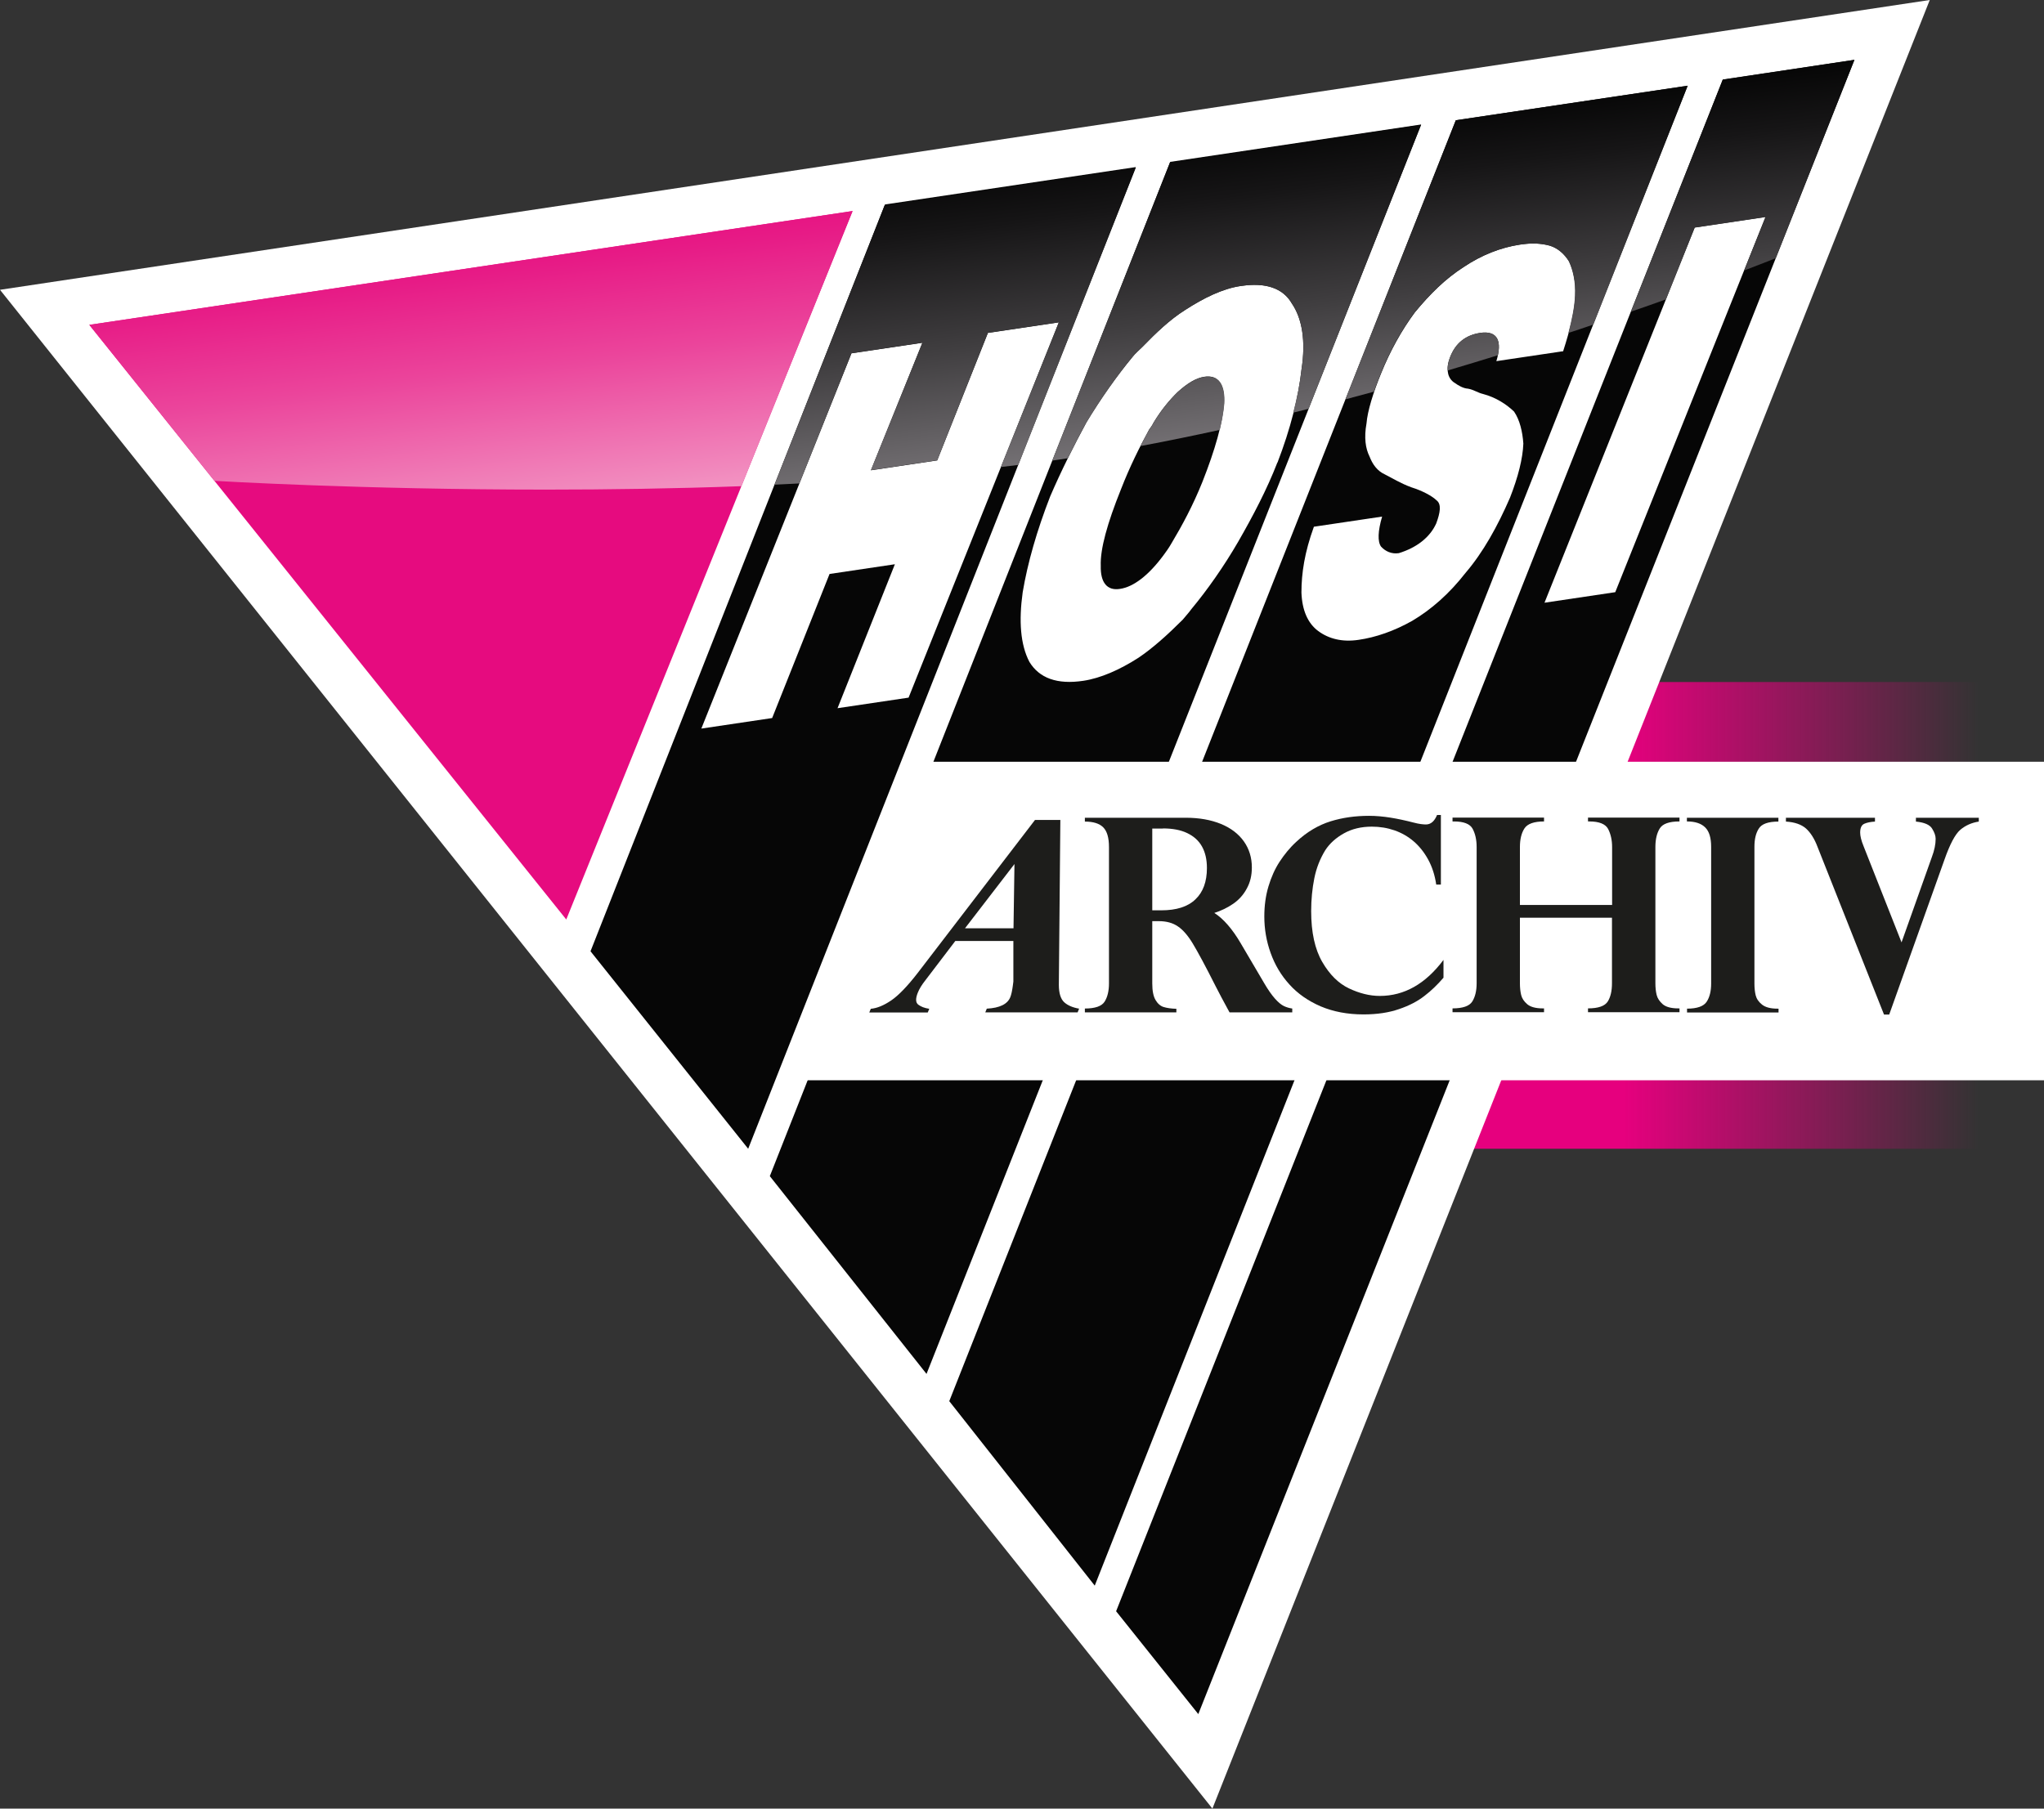
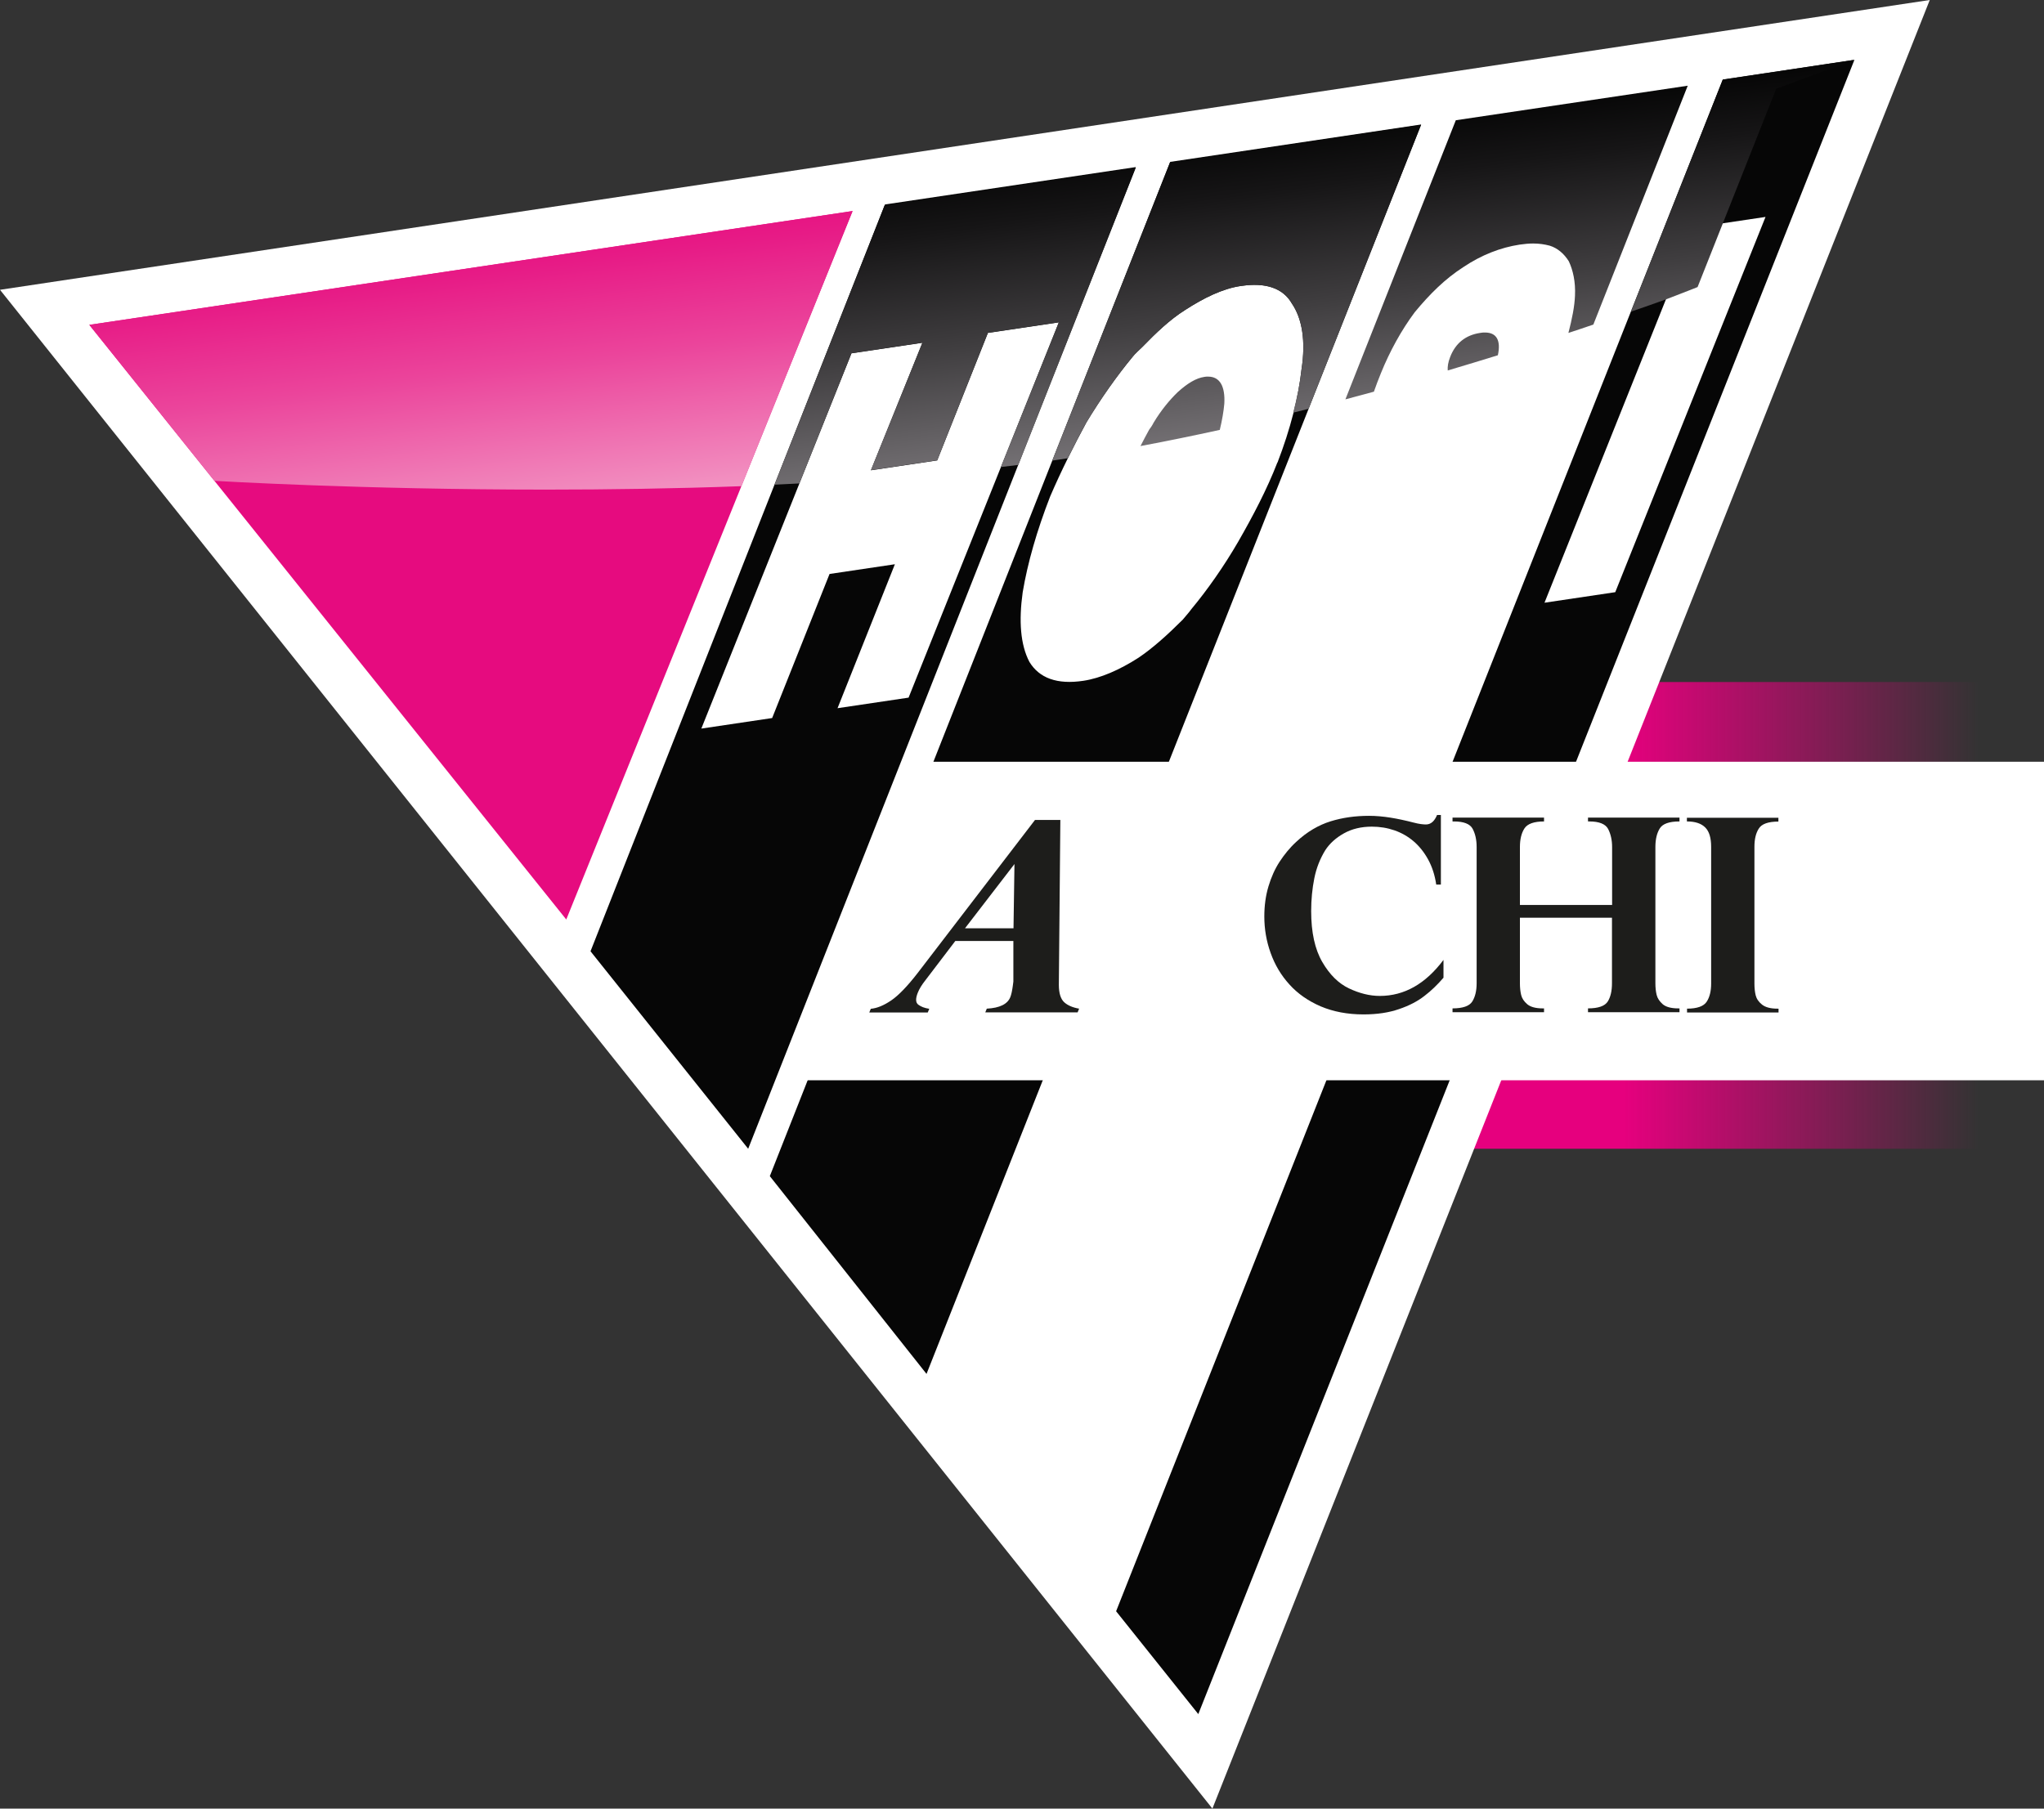
<svg xmlns="http://www.w3.org/2000/svg" xmlns:xlink="http://www.w3.org/1999/xlink" id="Ebene_2" viewBox="0 0 149.22 132.06">
  <rect x="0" y="0" width="149.22" height="132.06" fill="#333333" stroke="none" />
  <defs>
    <style>.cls-1{fill:#e60b7f;}.cls-2{fill:url(#Unbenannter_Verlauf_3);}.cls-3{fill:url(#linear-gradient-5);}.cls-4{fill:url(#linear-gradient-6);}.cls-5{fill:url(#linear-gradient-4);}.cls-6{fill:url(#linear-gradient-3);}.cls-7{fill:url(#linear-gradient-2);}.cls-8{fill:url(#linear-gradient);}.cls-9{fill:#1d1d1b;}.cls-10{fill:#060606;}.cls-11{fill:#fff;}</style>
    <linearGradient id="Unbenannter_Verlauf_3" x1="98.22" y1="66.84" x2="144.46" y2="66.84" gradientUnits="userSpaceOnUse">
      <stop offset=".44" stop-color="#e6007e" />
      <stop offset="1" stop-color="#e6007e" stop-opacity="0" />
    </linearGradient>
    <linearGradient id="linear-gradient" x1="-352.13" y1="360.47" x2="-351.13" y2="360.47" gradientTransform="translate(16920.98 -21052.73) rotate(-97) scale(53.62 -53.62)" gradientUnits="userSpaceOnUse">
      <stop offset="0" stop-color="#f7c3da" />
      <stop offset=".14" stop-color="#f187bc" />
      <stop offset=".31" stop-color="#eb449b" />
      <stop offset=".44" stop-color="#e71b86" />
      <stop offset=".5" stop-color="#e60b7f" />
      <stop offset="1" stop-color="#e60b7f" />
    </linearGradient>
    <linearGradient id="linear-gradient-2" x1="-352.13" y1="359.83" x2="-351.13" y2="359.83" gradientTransform="translate(16920.98 -21052.73) rotate(-97) scale(53.62 -53.62)" gradientUnits="userSpaceOnUse">
      <stop offset="0" stop-color="#928e92" />
      <stop offset=".04" stop-color="#848084" />
      <stop offset=".26" stop-color="#403e40" />
      <stop offset=".42" stop-color="#161516" />
      <stop offset=".5" stop-color="#060606" />
      <stop offset="1" stop-color="#060606" />
    </linearGradient>
    <linearGradient id="linear-gradient-3" x1="-352.13" y1="359.54" x2="-351.13" y2="359.54" xlink:href="#linear-gradient-2" />
    <linearGradient id="linear-gradient-4" x1="-352.13" y1="359.44" x2="-351.13" y2="359.44" xlink:href="#linear-gradient-2" />
    <linearGradient id="linear-gradient-5" x1="-352.13" y1="359.06" x2="-351.13" y2="359.06" xlink:href="#linear-gradient-2" />
    <linearGradient id="linear-gradient-6" x1="-352.13" y1="358.74" x2="-351.13" y2="358.74" xlink:href="#linear-gradient-2" />
  </defs>
  <g id="Ebene_1-2">
    <rect class="cls-2" x="98.22" y="49.8" width="46.24" height="34.08" />
    <polygon class="cls-11" points="0 21.16 88.51 132.06 140.88 0 0 21.16" />
  </g>
  <g id="Ebene_2-2">
    <polygon class="cls-1" points="41.34 67.14 6.52 23.72 62.24 15.41 41.34 67.14" />
    <path class="cls-10" d="M64.61,14.92l-21.5,54.54,11.51,14.42L82.92,12.2l-18.31,2.73ZM61.14,51.72l4.19-10.52-4.77.71-4.19,10.52-5.17.77,10.96-27.4,5.18-.77-3.76,9.31,4.84-.72,3.7-9.31,5.18-.77-10.97,27.4-5.18.77Z" />
-     <path class="cls-10" d="M87.92,27.51c-.6.09-1.22.46-1.94,1.11-.59.57-1.22,1.33-1.76,2.23-.11.22-.22.37-.33.52-.69,1.26-1.42,2.72-2.06,4.37-.99,2.46-1.52,4.36-1.47,5.58-.03,1.22.47,1.83,1.4,1.68.99-.14,2.09-.99,3.16-2.43.17-.23.4-.54.61-.91.76-1.27,1.56-2.75,2.25-4.47.94-2.38,1.47-4.28,1.58-5.72.07-1.37-.39-2.12-1.44-1.96Z" />
    <path class="cls-10" d="M85.43,11.82l-29.23,74.06,11.44,14.44L103.75,9.09l-18.32,2.73ZM93.25,33.78c-.76,1.96-1.79,3.92-2.86,5.78-1.03,1.78-2.26,3.53-3.41,4.91-.22.31-.46.55-.63.77-1.12,1.12-2.2,2.09-3.24,2.79-1.37.88-2.76,1.49-4.02,1.68-1.93.29-3.22-.2-3.94-1.38-.66-1.26-.78-3-.49-5.08.36-2.15,1.03-4.49,2.01-7.01.81-1.88,1.7-3.65,2.65-5.41,1.04-1.72,2.21-3.38,3.36-4.77.17-.23.47-.48.71-.72,1-1.03,2.01-2,3.12-2.7,1.36-.88,2.75-1.57,4.08-1.76,1.79-.27,3.07.15,3.72,1.28.76,1.11,1.02,2.76.71,4.78-.23,2.07-.8,4.35-1.76,6.84Z" />
-     <path class="cls-10" d="M106.28,8.78l-36.98,93.53,10.62,13.47L123.2,6.26l-16.92,2.52ZM114.08,25.65l-4.84.72c.46-1.49.07-2.25-1.19-2.06-1.06.16-1.79.75-2.18,1.75-.2.5-.22.84-.16,1.17.04.27.22.58.51.74.23.17.6.39.95.41.41.07.72.3,1.07.38.99.26,1.74.77,2.29,1.29.42.61.62,1.47.68,2.34-.04,1.09-.38,2.43-.97,3.94-.91,2.1-1.98,4.02-3.25,5.5-1.2,1.54-2.51,2.68-3.89,3.5-1.31.74-2.66,1.21-3.92,1.39-1.2.18-2.18-.08-2.94-.64-.77-.57-1.18-1.52-1.23-2.81,0-1.42.23-2.94.91-4.81l4.98-.74c-.31,1.06-.34,1.82-.08,2.19.32.35.77.56,1.3.48,1.3-.4,2.27-1.15,2.73-2.17.29-.78.4-1.41.02-1.69-.31-.3-.98-.68-1.84-.95-.79-.29-1.39-.67-1.91-.93-.58-.26-.92-.75-1.14-1.32-.29-.58-.41-1.37-.22-2.41.07-.89.48-2.24,1.08-3.69.64-1.58,1.49-3.13,2.46-4.43,1.09-1.32,2.21-2.44,3.57-3.31,1.3-.87,2.7-1.42,4.1-1.63.86-.13,1.55-.1,2.19.08.57.18,1.04.58,1.39,1.14.3.64.5,1.49.45,2.51-.04,1.1-.38,2.5-.89,4.07Z" />
    <path class="cls-10" d="M125.77,5.81l-44.29,111.84,6,7.51L135.38,4.37l-9.61,1.44ZM112.75,44.02l10.97-27.41,5.17-.77-10.97,27.4-5.17.77Z" />
    <path class="cls-8" d="M62.24,15.41L6.52,23.72l9.13,11.39c.21.01,10.66.64,24.23.64,4.49,0,9.33-.07,14.25-.25l8.11-20.08Z" />
    <path class="cls-7" d="M82.9,12.25l-18.32,2.75-8.04,20.39c.61-.03,1.21-.06,1.82-.09l3.8-9.51,5.18-.77-3.76,9.31,4.84-.72,3.7-9.31,5.18-.77-4.23,10.57c.43-.05.85-.1,1.27-.15l8.58-21.72Z" />
    <path class="cls-6" d="M88.18,27.5c-.08,0-.17,0-.26.02-.6.09-1.22.46-1.94,1.11-.59.57-1.22,1.33-1.76,2.23-.11.22-.22.37-.33.52-.21.38-.42.78-.63,1.19,1.93-.36,3.87-.76,5.79-1.18.17-.71.28-1.35.33-1.91.07-1.25-.31-1.98-1.18-1.98Z" />
    <path class="cls-5" d="M103.74,9.12l-18.33,2.75-8.59,21.76c.38-.05.76-.11,1.13-.17.44-.89.89-1.76,1.37-2.63,1.04-1.72,2.21-3.38,3.36-4.77.17-.23.47-.48.71-.72,1-1.03,2.01-2,3.12-2.7,1.36-.88,2.75-1.57,4.08-1.76.35-.05.68-.08.99-.08,1.28,0,2.21.45,2.73,1.36.76,1.11,1.02,2.76.71,4.78-.11,1.02-.32,2.08-.61,3.19.37-.09.75-.19,1.12-.28l8.21-20.73Z" />
    <path class="cls-3" d="M108.41,24.28c-.11,0-.23,0-.36.03-1.06.16-1.79.75-2.18,1.75-.16.41-.2.71-.18.99,1.25-.37,2.47-.74,3.66-1.11.23-1.07-.08-1.66-.94-1.66ZM123.2,6.26l-16.92,2.52-8.06,20.38c.7-.19,1.39-.37,2.08-.56.15-.44.33-.9.52-1.37.64-1.58,1.49-3.13,2.46-4.43,1.09-1.32,2.21-2.44,3.57-3.31,1.3-.87,2.7-1.42,4.1-1.63.35-.05.67-.08.98-.08.44,0,.83.06,1.21.16.57.18,1.04.58,1.39,1.14.3.64.5,1.49.45,2.51-.03.77-.21,1.69-.48,2.72.62-.2,1.23-.41,1.82-.61l6.89-17.44Z" />
-     <path class="cls-4" d="M135.38,4.37l-9.61,1.44-6.71,16.95c.9-.31,1.76-.61,2.56-.9l2.1-5.24,5.17-.77-1.56,3.9c1.48-.56,2.3-.9,2.31-.9l5.74-14.48Z" />
+     <path class="cls-4" d="M135.38,4.37l-9.61,1.44-6.71,16.95c.9-.31,1.76-.61,2.56-.9c1.48-.56,2.3-.9,2.31-.9l5.74-14.48Z" />
    <polygon class="cls-11" points="57.96 78.88 149.22 78.88 149.22 55.62 67.15 55.62 57.96 78.88" />
    <path class="cls-9" d="M77.41,59.86l-.11,12.05c0,.62.14,1.04.39,1.27.25.23.62.39,1.09.47l-.11.27h-6.74l.11-.27c.94-.05,1.52-.33,1.72-.85.03-.08.07-.2.1-.35.03-.15.06-.31.08-.47.02-.17.04-.27.04-.31v-2.96h-4.24l-2.17,2.85c-.27.34-.46.65-.57.93-.17.43-.16.72.04.87.2.15.46.25.8.3l-.11.27h-4.27l.11-.27c.46-.04.96-.25,1.49-.61.53-.36,1.18-1.03,1.93-2l8.57-11.18h1.84ZM70.45,67.78h3.54l.07-4.69-3.61,4.69Z" />
-     <path class="cls-9" d="M84.57,67.26h-.45v4.55c0,.54.08.94.24,1.21.16.27.36.44.59.51.23.07.54.12.93.13v.26h-6.68v-.28c.75,0,1.23-.17,1.44-.5.21-.33.32-.78.32-1.33v-9.96c0-.68-.14-1.16-.42-1.44-.28-.28-.72-.42-1.34-.42v-.28h7.37c.97,0,1.82.15,2.56.45.73.3,1.29.73,1.68,1.28.39.55.58,1.19.58,1.9,0,.58-.12,1.09-.37,1.54-.24.45-.57.82-.99,1.11-.42.29-.88.51-1.38.67.66.42,1.31,1.16,1.93,2.22l1.7,2.89c.29.5.56.88.8,1.15s.46.45.65.54.39.15.61.18v.28h-4.58c-.44-.8-.78-1.45-1.02-1.92-.75-1.49-1.31-2.52-1.66-3.1s-.71-1-1.08-1.25c-.37-.26-.84-.39-1.41-.39ZM84.89,60.5h-.77v5.97h.65c1.11,0,1.94-.26,2.5-.8.56-.53.84-1.29.84-2.29,0-.62-.12-1.14-.36-1.57-.24-.43-.6-.75-1.08-.98-.48-.23-1.07-.34-1.77-.34Z" />
    <path class="cls-9" d="M105.19,64.59h-.34c-.1-.69-.3-1.3-.59-1.83s-.65-.98-1.06-1.33-.88-.62-1.4-.8-1.07-.27-1.65-.27c-.77,0-1.45.16-2.04.49s-1.04.74-1.36,1.23c-.38.62-.65,1.3-.8,2.05-.15.75-.23,1.55-.23,2.4,0,1.54.27,2.78.81,3.71.54.93,1.19,1.57,1.95,1.93.76.36,1.51.55,2.25.55,1.79,0,3.34-.88,4.65-2.63v1.3c-.43.5-.89.95-1.39,1.33-.5.39-1.11.71-1.85.96-.74.26-1.61.39-2.6.39-1.17,0-2.21-.2-3.13-.59-.92-.4-1.68-.93-2.28-1.6-.61-.67-1.06-1.43-1.37-2.3-.31-.86-.46-1.75-.46-2.66,0-.79.1-1.52.3-2.19.2-.67.47-1.28.81-1.8.34-.52.74-1.02,1.22-1.46.79-.74,1.64-1.23,2.51-1.5.87-.27,1.8-.4,2.81-.4s2.07.19,3.24.49c.41.11.71.14.91.14.35,0,.62-.23.81-.69h.28v5.08Z" />
    <path class="cls-9" d="M110.97,66.08h6.72v-4.23c0-.51-.1-.95-.29-1.32-.19-.36-.65-.55-1.37-.55h-.1v-.28h6.68v.28c-.75,0-1.23.17-1.44.51-.21.34-.32.79-.32,1.35v9.96c0,.31.03.59.09.84.06.25.21.48.45.69.24.2.62.3,1.12.3h.1v.28h-6.68v-.28c.75,0,1.23-.17,1.44-.5.21-.33.31-.78.31-1.33v-4.79h-6.72v4.79c0,.32.03.6.09.85.06.25.21.48.45.68.24.2.62.3,1.12.3h.1v.28h-6.68v-.28c.75,0,1.23-.17,1.44-.5.21-.33.32-.78.32-1.33v-9.96c0-.52-.1-.96-.29-1.32s-.65-.54-1.37-.54h-.1v-.28h6.68v.28c-.73,0-1.21.17-1.43.51-.22.34-.33.79-.33,1.36v4.23Z" />
    <path class="cls-9" d="M123.15,59.97v-.26h6.68v.28c-.74,0-1.22.17-1.43.51-.22.34-.32.78-.32,1.34v9.98c0,.32.03.6.09.85s.21.48.46.68c.25.2.62.3,1.13.3h.08v.28h-6.68v-.28c.73,0,1.21-.17,1.43-.5.22-.33.33-.78.33-1.33v-9.98c0-.66-.14-1.13-.43-1.42-.29-.29-.73-.44-1.33-.44Z" />
-     <path class="cls-9" d="M144.46,59.71v.28c-.52.08-.97.28-1.35.6-.38.33-.76,1.05-1.16,2.19l-4.03,11.3h-.38l-4.84-12.21c-.23-.62-.52-1.07-.85-1.37-.34-.3-.83-.47-1.47-.51v-.28h6.5v.28c-.32.02-.58.07-.78.16-.2.09-.3.3-.3.65,0,.24.08.58.25.99l2.77,7.02,2.21-6.22c.19-.5.28-.94.28-1.34,0-.23-.09-.48-.26-.75-.17-.28-.57-.45-1.18-.51v-.28h4.6Z" />
  </g>
</svg>